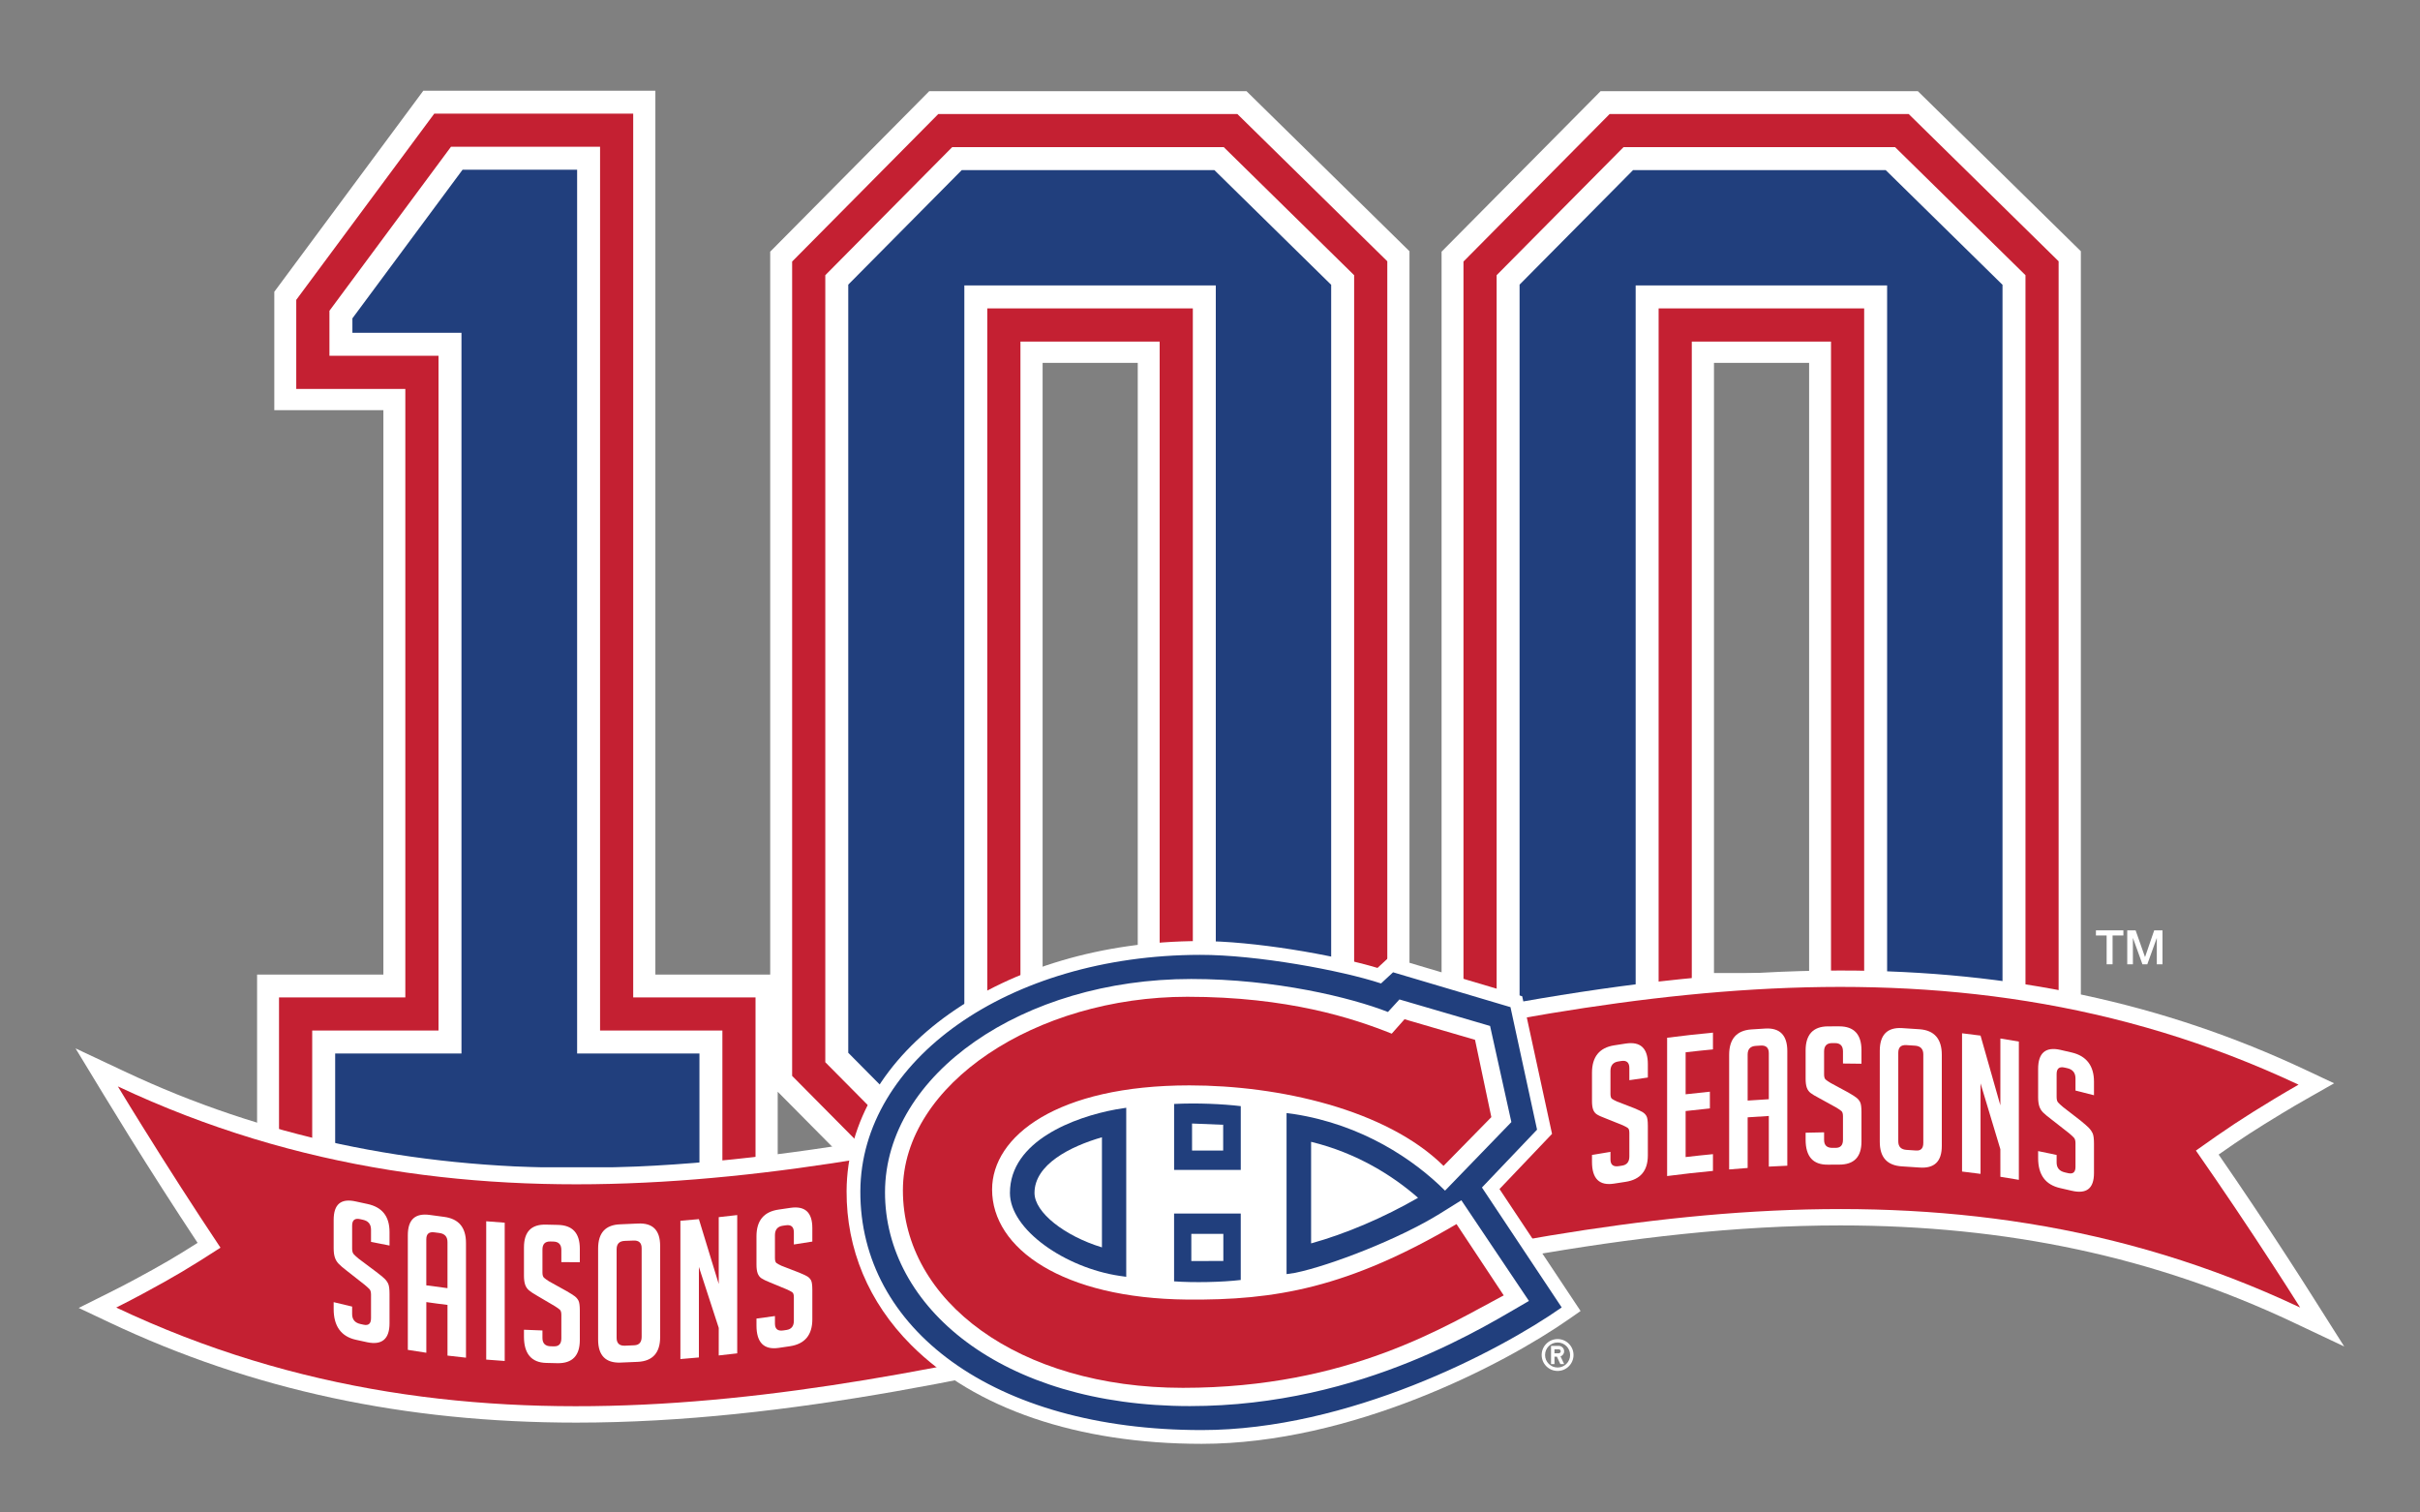
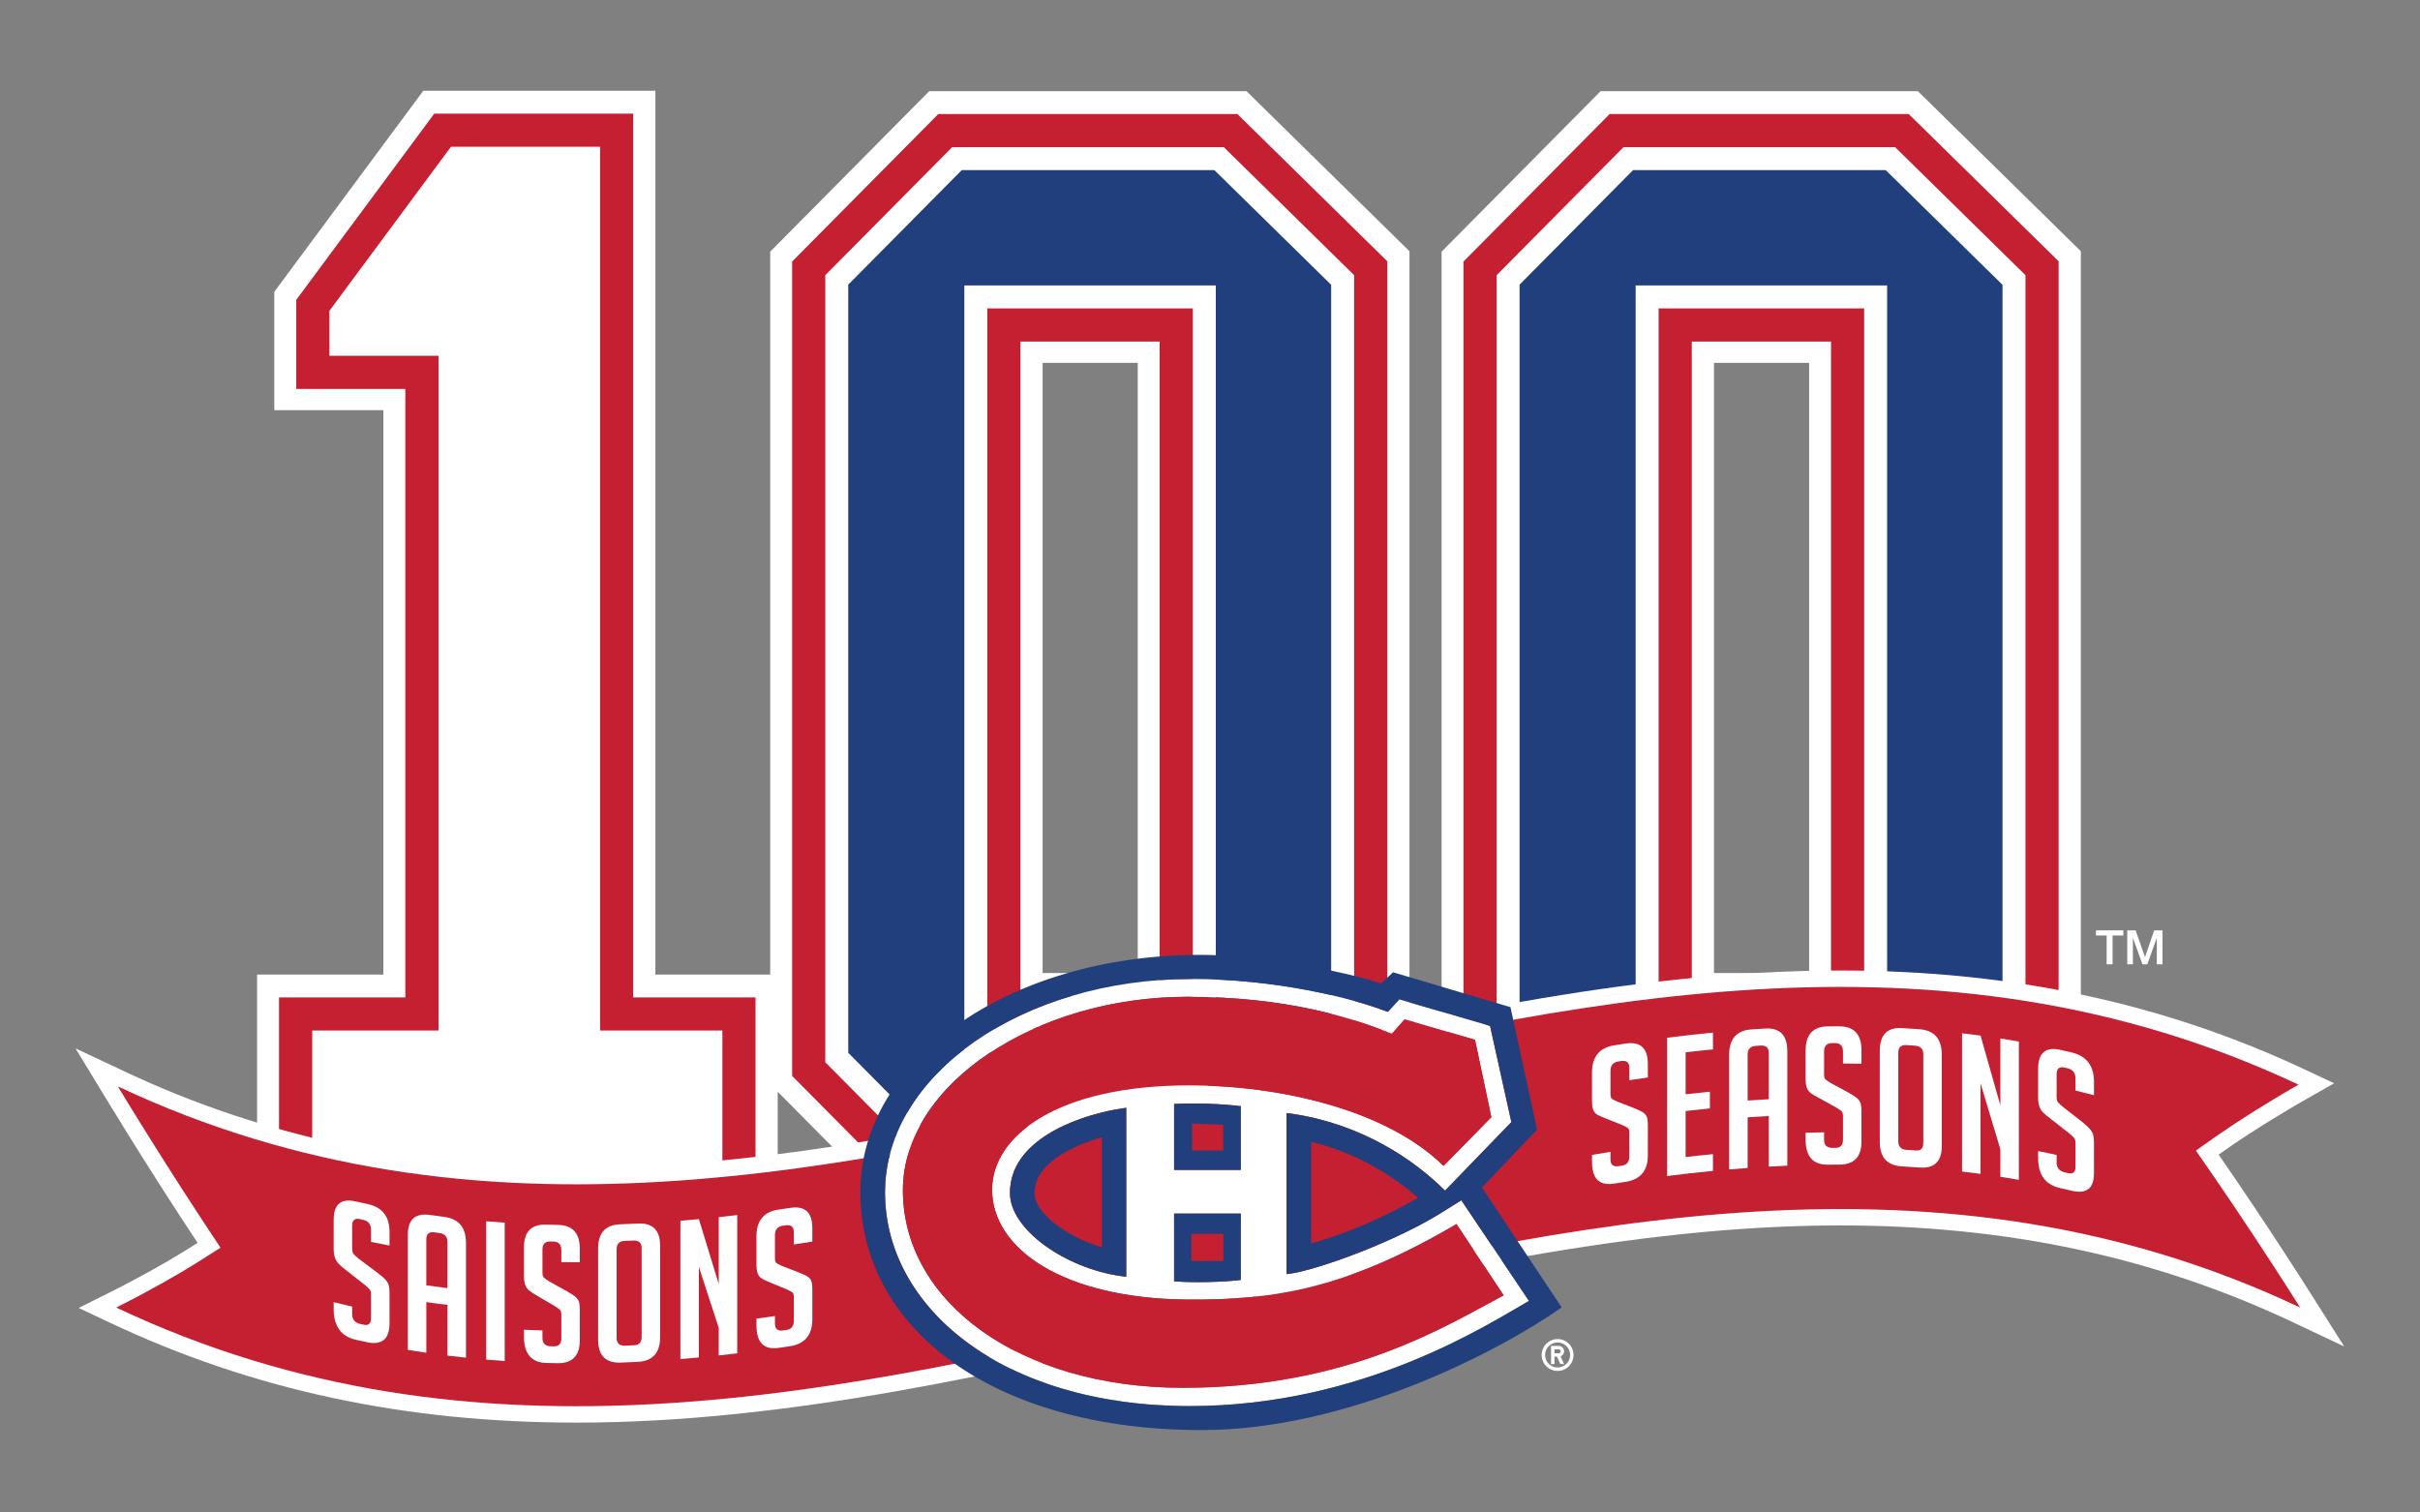
<svg xmlns="http://www.w3.org/2000/svg" xmlns:ns1="http://sodipodi.sourceforge.net/DTD/sodipodi-0.dtd" xmlns:ns2="http://www.inkscape.org/namespaces/inkscape" width="320" height="200" id="svg5446" ns1:version="0.32" ns2:version="0.46" version="1.0" ns1:docname="Logo 100 saisons Canadiens Montréal.svg" ns2:output_extension="org.inkscape.output.svg.inkscape">
  <rect width="100%" height="100%" fill="#808080" stroke="none" />
  <defs id="defs5448">
    <clipPath clipPathUnits="userSpaceOnUse" id="clipPath4648">
      <path d="M 79,706.472 L 172.454,706.472 L 172.454,762.178 L 79,762.178 L 79,706.472 z" id="path4650" />
    </clipPath>
    <ns2:perspective ns1:type="inkscape:persp3d" ns2:vp_x="0 : 526.18109 : 1" ns2:vp_y="0 : 1000 : 0" ns2:vp_z="744.09448 : 526.18109 : 1" ns2:persp3d-origin="372.04724 : 350.78739 : 1" id="perspective5454" />
  </defs>
  <ns1:namedview id="base" pagecolor="#ffffff" bordercolor="#666666" borderopacity="1.0" ns2:pageopacity="0.0" ns2:pageshadow="2" ns2:zoom="1.4" ns2:cx="230.625" ns2:cy="65.728716" ns2:document-units="px" ns2:current-layer="layer1" showgrid="false" ns2:window-width="1280" ns2:window-height="750" ns2:window-x="-8" ns2:window-y="-8" />
  <g ns2:label="Calque 1" ns2:groupmode="layer" id="layer1" transform="translate(-295.877,-136.926)">
    <path d="M 433.743,265.589 L 446.323,265.589 L 446.323,184.905 L 433.743,184.905 L 433.743,265.589 z M 462.092,301.513 L 460.837,301.513 L 419.971,301.513 L 418.755,301.513 L 417.901,300.65 L 398.714,281.289 L 398.714,298.599 L 398.714,301.513 L 395.796,301.513 L 332.787,301.513 L 329.872,301.513 L 329.872,298.599 L 329.872,268.712 L 329.872,265.797 L 332.787,265.797 L 346.572,265.797 L 346.572,191.165 L 335.066,191.165 L 332.148,191.165 L 332.148,188.25 L 332.148,176.472 L 332.148,175.509 L 332.723,174.735 L 350.976,150.107 L 351.849,148.926 L 353.316,148.926 L 379.623,148.926 L 382.538,148.926 L 382.538,151.841 L 382.538,265.797 L 395.796,265.797 L 397.722,265.797 L 397.722,171.406 L 397.722,170.206 L 398.566,169.355 L 417.898,149.844 L 418.752,148.98 L 419.968,148.98 L 459.508,148.98 L 460.702,148.98 L 461.552,149.815 L 481.381,169.291 L 482.255,170.148 L 482.255,171.371 L 482.255,279.033 L 482.255,280.192 L 481.455,281.036 L 462.955,300.602 L 462.092,301.513 z M 522.519,265.589 L 535.1,265.589 L 535.1,184.905 L 522.519,184.905 L 522.519,265.589 z M 550.868,297.748 L 549.61,297.748 L 508.745,297.748 L 507.528,297.748 L 506.674,296.881 L 487.343,281.145 L 486.498,280.291 L 486.498,279.094 L 486.498,171.406 L 486.498,170.206 L 487.343,169.355 L 506.674,149.844 L 507.528,148.98 L 508.745,148.98 L 548.287,148.98 L 549.475,148.98 L 550.329,149.815 L 570.158,169.291 L 571.031,170.148 L 571.031,171.371 L 571.031,279.033 L 571.031,280.192 L 570.232,281.036 L 551.728,296.833 L 550.868,297.748 z" style="fill:#ffffff;fill-opacity:1;fill-rule:nonzero;stroke:none" id="path4642" />
    <g transform="matrix(3.21,0,0,-3.21,52.276,2595.623)" id="g4644">
      <g id="g4646" clip-path="url(#clipPath4648)">
        <g id="g4652" transform="translate(125.742,758.521)">
          <path d="M 0,0 C 0.627,-0.615 3.921,-3.851 4.563,-4.481 L 4.563,-35.786 C 3.979,-36.403 0.981,-39.573 0.354,-40.236 L -10.062,-40.236 C -10.689,-39.603 -13.871,-36.393 -14.491,-35.767 L -14.491,-4.47 C -13.871,-3.844 -10.689,-0.633 -10.062,0 L 0,0 z M -11.201,2.732 L -17.223,-3.346 L -17.223,-36.892 L -11.2,-42.968 L 1.53,-42.968 L 7.294,-36.873 L 7.294,-3.335 L 1.117,2.732 L -11.201,2.732 z" style="fill:#c42032;fill-opacity:1;fill-rule:nonzero;stroke:none" id="path4654" />
        </g>
        <path d="M 123.659,724.928 L 117.924,724.928 L 117.924,751.878 L 123.659,751.878 L 123.659,724.928 z M 115.193,722.197 L 126.391,722.197 L 126.391,754.609 L 115.193,754.609 L 115.193,722.197 z" style="fill:#c42032;fill-opacity:1;fill-rule:nonzero;stroke:none" id="path4656" />
        <g id="g4658" transform="translate(153.396,758.521)">
          <path d="M 0,0 C 0.627,-0.615 3.921,-3.851 4.563,-4.481 L 4.563,-35.786 C 3.98,-36.403 0.981,-39.573 0.354,-40.236 L -10.062,-40.236 C -10.689,-39.603 -13.87,-36.393 -14.491,-35.767 L -14.491,-4.47 C -13.871,-3.844 -10.689,-0.633 -10.061,0 L 0,0 z M -11.2,2.732 L -17.222,-3.346 L -17.222,-36.892 L -11.2,-41.794 L 1.53,-41.794 L 7.294,-36.873 L 7.294,-3.335 L 1.117,2.732 L -11.2,2.732 z" style="fill:#c42032;fill-opacity:1;fill-rule:nonzero;stroke:none" id="path4660" />
        </g>
        <path d="M 151.314,724.928 L 145.579,724.928 L 145.579,751.878 L 151.314,751.878 L 151.314,724.928 z M 142.847,722.197 L 154.045,722.197 L 154.045,754.609 L 142.847,754.609 L 142.847,722.197 z" style="fill:#c42032;fill-opacity:1;fill-rule:nonzero;stroke:none" id="path4662" />
        <g id="g4664" transform="translate(99.241,758.538)">
          <path d="M 0,0 L 0,-36.407 L 5.039,-36.407 L 5.039,-40.253 L -9.127,-40.253 L -9.127,-36.407 L -3.924,-36.407 L -3.924,-5.879 L -8.418,-5.879 L -8.418,-5.842 C -7.978,-5.249 -4.738,-0.877 -4.088,0 L 0,0 z M -5.463,2.731 L -11.149,-4.941 L -11.149,-8.61 L -6.656,-8.61 L -6.656,-33.676 L -11.859,-33.676 L -11.859,-42.985 L 7.77,-42.985 L 7.77,-33.676 L 2.731,-33.676 L 2.731,2.731 L -5.463,2.731 z" style="fill:#c42032;fill-opacity:1;fill-rule:nonzero;stroke:none" id="path4666" />
        </g>
        <path d="M 116.558,723.562 L 125.025,723.562 L 125.025,753.244 L 116.558,753.244 L 116.558,723.562 z M 131.67,722.192 L 126.684,716.919 L 115.111,716.919 L 109.885,722.192 L 109.885,754.613 L 115.111,759.887 L 126.3,759.887 L 131.67,754.613 L 131.67,722.192 z" style="fill:#ffffff;fill-opacity:1;fill-rule:nonzero;stroke:none" id="path4668" />
        <g id="g4670" transform="translate(115.613,754.19)">
          <path d="M 0,0 L 0,-0.946 L 0,-30.628 L 0,-31.573 L 0.946,-31.573 L 9.413,-31.573 L 10.358,-31.573 L 10.358,-30.628 L 10.358,-0.946 L 10.358,0 L 9.413,0 L 0.946,0 L 0,0 z M 10.664,-36.325 L -0.108,-36.325 L -4.782,-31.609 L -4.782,0.034 L -0.108,4.751 L 10.301,4.751 L 15.111,0.027 L 15.111,-31.622 L 10.664,-36.325 z" style="fill:#213f7d;fill-opacity:1;fill-rule:nonzero;stroke:none" id="path4672" />
        </g>
        <path d="M 144.213,723.562 L 152.68,723.562 L 152.68,753.244 L 144.213,753.244 L 144.213,723.562 z M 159.325,722.192 L 154.339,716.919 L 142.766,716.919 L 137.54,722.192 L 137.54,754.613 L 142.766,759.887 L 153.954,759.887 L 159.325,754.613 L 159.325,722.192 z" style="fill:#ffffff;fill-opacity:1;fill-rule:nonzero;stroke:none" id="path4674" />
        <g id="g4676" transform="translate(143.267,754.19)">
          <path d="M 0,0 L 0,-0.946 L 0,-30.628 L 0,-31.573 L 0.946,-31.573 L 9.413,-31.573 L 10.358,-31.573 L 10.358,-30.628 L 10.358,-0.946 L 10.358,0 L 9.413,0 L 0.946,0 L 0,0 z M 10.665,-36.325 L -0.108,-36.325 L -4.782,-31.609 L -4.782,0.034 L -0.108,4.751 L 10.301,4.751 L 15.112,0.027 L 15.112,-31.622 L 10.665,-36.325 z" style="fill:#213f7d;fill-opacity:1;fill-rule:nonzero;stroke:none" id="path4678" />
        </g>
        <g id="g4680" transform="translate(100.607,723.497)">
          <path d="M 0,0 L 0,36.407 L -6.141,36.407 L -11.148,29.65 L -11.148,27.797 L -6.655,27.797 L -6.655,0 L -11.858,0 L -11.858,-6.578 L -6.655,-6.578 L 0,-6.578 L 5.039,-6.578 L 5.039,0 L 0,0 z" style="fill:#ffffff;fill-opacity:1;fill-rule:nonzero;stroke:none" id="path4682" />
        </g>
        <g id="g4684" transform="translate(104.701,717.865)">
-           <path d="M 0,0 L -4.093,0 L -10.749,0 L -15.006,0 L -15.006,4.686 L -10.749,4.686 L -9.803,4.686 L -9.803,5.632 L -9.803,33.429 L -9.803,34.374 L -10.749,34.374 L -14.296,34.374 L -14.296,34.97 L -9.758,41.093 L -5.039,41.093 L -5.039,5.632 L -5.039,4.686 L -4.093,4.686 L 0,4.686 L 0,0 z" style="fill:#213f7d;fill-opacity:1;fill-rule:nonzero;stroke:none" id="path4686" />
-         </g>
+           </g>
        <g id="g4688" transform="translate(99.629,707.346)">
          <path d="M 0,0 C -7.073,0 -13.367,1.351 -19.242,4.13 L -20.499,4.724 L -19.255,5.345 C -18.811,5.567 -18.597,5.678 -18.163,5.911 C -17.121,6.472 -16.52,6.82 -15.601,7.405 C -16.553,8.843 -17.503,10.325 -18.432,11.819 C -18.844,12.483 -19.051,12.819 -19.464,13.498 L -20.629,15.416 L -18.599,14.461 C -12.926,11.79 -6.844,10.492 -0.004,10.493 C 8.576,10.493 17.372,12.55 25.879,14.54 C 34.462,16.548 43.335,18.624 52.071,18.624 C 59.11,18.624 65.378,17.285 71.231,14.532 L 72.41,13.978 L 71.278,13.334 C 70.88,13.108 70.681,12.991 70.265,12.74 C 69.202,12.096 68.594,11.704 67.653,11.042 C 68.623,9.636 69.568,8.226 70.465,6.842 C 70.912,6.155 71.135,5.807 71.581,5.102 L 72.825,3.137 L 70.723,4.13 C 65.034,6.817 58.934,8.123 52.07,8.123 C 43.491,8.123 34.695,6.067 26.188,4.079 C 17.607,2.074 8.734,0 0,0" style="fill:#ffffff;fill-opacity:1;fill-rule:nonzero;stroke:none" id="path4690" />
        </g>
        <g id="g4692" transform="translate(169.528,713.821)">
          <path d="M 0,0 C -1.034,1.595 -2.096,3.171 -3.182,4.731 C -1.902,5.643 -1.263,6.067 0.016,6.842 C 0.428,7.091 0.633,7.212 1.046,7.446 C -28.688,21.43 -59.058,-6.621 -88.785,7.375 C -88.374,6.697 -88.168,6.362 -87.756,5.701 C -86.716,4.028 -85.65,2.37 -84.557,0.731 C -85.831,-0.092 -86.467,-0.472 -87.741,-1.158 C -88.185,-1.397 -88.408,-1.512 -88.852,-1.735 C -59.09,-15.811 -28.656,12.325 1.112,-1.735 C 0.667,-1.031 0.445,-0.685 0,0" style="fill:#c42032;fill-opacity:1;fill-rule:nonzero;stroke:none" id="path4694" />
        </g>
        <g id="g4696" transform="translate(91.172,714.79)">
          <path d="M 0,0 L 0,0.5 C 0,0.728 -0.111,0.864 -0.333,0.912 C -0.381,0.923 -0.405,0.928 -0.452,0.938 C -0.669,0.986 -0.778,0.897 -0.778,0.669 C -0.778,0.291 -0.778,0.103 -0.778,-0.276 C -0.778,-0.381 -0.756,-0.457 -0.714,-0.504 C -0.672,-0.551 -0.603,-0.614 -0.508,-0.693 C -0.219,-0.912 -0.074,-1.02 0.214,-1.234 C 0.373,-1.355 0.485,-1.447 0.551,-1.509 C 0.618,-1.572 0.669,-1.643 0.706,-1.721 C 0.743,-1.8 0.762,-1.94 0.762,-2.141 L 0.762,-3.355 C 0.762,-3.995 0.455,-4.262 -0.158,-4.133 C -0.346,-4.093 -0.44,-4.073 -0.627,-4.031 C -1.235,-3.895 -1.539,-3.465 -1.539,-2.767 L -1.539,-2.482 C -1.235,-2.558 -1.082,-2.594 -0.778,-2.664 C -0.778,-2.787 -0.778,-2.849 -0.778,-2.973 C -0.778,-3.195 -0.664,-3.333 -0.437,-3.382 C -0.383,-3.394 -0.355,-3.401 -0.302,-3.412 C -0.1,-3.455 0,-3.364 0,-3.142 L 0,-2.174 C 0,-2.068 -0.021,-1.993 -0.063,-1.947 C -0.106,-1.901 -0.175,-1.839 -0.27,-1.76 C -0.559,-1.536 -0.703,-1.423 -0.991,-1.194 C -1.15,-1.072 -1.266,-0.973 -1.337,-0.897 C -1.409,-0.822 -1.46,-0.733 -1.492,-0.633 C -1.524,-0.532 -1.539,-0.408 -1.539,-0.26 L -1.539,0.906 C -1.539,1.557 -1.235,1.803 -0.627,1.666 C -0.436,1.624 -0.341,1.603 -0.151,1.563 C 0.457,1.435 0.762,1.057 0.762,0.407 L 0.762,-0.149 C 0.457,-0.092 0.305,-0.063 0,0" style="fill:#ffffff;fill-opacity:1;fill-rule:nonzero;stroke:none" id="path4698" />
        </g>
        <g id="g4700" transform="translate(94.322,712.885)">
          <path d="M 0,0 C 0,0.758 0,1.137 0,1.896 C 0,2.118 -0.111,2.242 -0.333,2.272 C -0.415,2.282 -0.457,2.288 -0.539,2.299 C -0.761,2.329 -0.873,2.236 -0.873,2.013 L -0.873,0.116 C -0.523,0.066 -0.349,0.043 0,0 M -0.872,-2.661 C -1.177,-2.617 -1.33,-2.593 -1.634,-2.542 L -1.634,2.179 C -1.634,2.83 -1.33,3.101 -0.722,3.015 C -0.493,2.983 -0.379,2.967 -0.15,2.938 C 0.458,2.861 0.762,2.508 0.762,1.857 C 0.762,-0.032 0.762,-0.976 0.762,-2.864 C 0.458,-2.833 0.305,-2.815 0,-2.778 C 0,-1.943 0,-1.526 0,-0.69 C -0.349,-0.648 -0.523,-0.624 -0.872,-0.574 L -0.872,-2.661 z" style="fill:#ffffff;fill-opacity:1;fill-rule:nonzero;stroke:none" id="path4702" />
        </g>
        <g id="g4704" transform="translate(95.917,709.942)">
          <path d="M 0,0 L 0,5.698 C 0.305,5.672 0.457,5.66 0.762,5.64 C 0.762,3.741 0.762,1.842 0.762,-0.057 C 0.457,-0.037 0.305,-0.026 0,0" style="fill:#ffffff;fill-opacity:1;fill-rule:nonzero;stroke:none" id="path4706" />
        </g>
        <g id="g4708" transform="translate(99.012,713.958)">
          <path d="M 0,0 L 0,0.499 C 0,0.727 -0.111,0.842 -0.333,0.847 C -0.381,0.848 -0.405,0.848 -0.453,0.849 C -0.67,0.854 -0.778,0.745 -0.778,0.517 C -0.778,0.139 -0.778,-0.05 -0.778,-0.427 C -0.778,-0.533 -0.757,-0.605 -0.714,-0.643 C -0.672,-0.681 -0.603,-0.732 -0.508,-0.792 C -0.219,-0.955 -0.075,-1.035 0.214,-1.193 C 0.373,-1.285 0.485,-1.355 0.552,-1.406 C 0.618,-1.456 0.669,-1.517 0.706,-1.588 C 0.743,-1.66 0.761,-1.796 0.761,-1.997 L 0.761,-3.211 C 0.761,-3.851 0.455,-4.174 -0.159,-4.164 C -0.346,-4.16 -0.44,-4.159 -0.627,-4.153 C -1.235,-4.137 -1.54,-3.769 -1.54,-3.071 L -1.54,-2.786 C -1.235,-2.801 -1.083,-2.806 -0.778,-2.816 L -0.778,-3.125 C -0.778,-3.348 -0.664,-3.463 -0.436,-3.468 C -0.382,-3.469 -0.356,-3.469 -0.302,-3.47 C -0.101,-3.475 0,-3.365 0,-3.143 L 0,-2.175 C 0,-2.07 -0.021,-1.997 -0.063,-1.96 C -0.105,-1.921 -0.175,-1.873 -0.27,-1.813 C -0.559,-1.646 -0.703,-1.56 -0.992,-1.388 C -1.151,-1.298 -1.266,-1.221 -1.337,-1.16 C -1.408,-1.099 -1.46,-1.021 -1.492,-0.927 C -1.523,-0.834 -1.54,-0.712 -1.54,-0.564 L -1.54,0.603 C -1.54,1.253 -1.235,1.561 -0.627,1.544 C -0.436,1.539 -0.342,1.537 -0.151,1.533 C 0.457,1.523 0.761,1.201 0.761,0.55 L 0.761,-0.005 C 0.456,-0.005 0.305,-0.005 0,0" style="fill:#ffffff;fill-opacity:1;fill-rule:nonzero;stroke:none" id="path4710" />
        </g>
        <g id="g4712" transform="translate(101.63,710.515)">
          <path d="M 0,0 C 0.156,0.006 0.233,0.01 0.389,0.017 C 0.59,0.027 0.69,0.143 0.69,0.365 L 0.69,4.015 C 0.69,4.237 0.576,4.342 0.349,4.331 C 0.206,4.325 0.135,4.323 -0.008,4.317 C -0.23,4.308 -0.341,4.194 -0.341,3.972 L -0.341,0.322 C -0.341,0.099 -0.227,-0.008 0,0 M -0.182,-0.696 C -0.796,-0.719 -1.103,-0.398 -1.103,0.247 L -1.103,4 C -1.103,4.651 -0.799,4.979 -0.19,5 C 0.102,5.01 0.247,5.017 0.54,5.032 C 1.148,5.061 1.452,4.759 1.452,4.108 L 1.452,0.354 C 1.452,-0.291 1.145,-0.636 0.532,-0.666 C 0.246,-0.68 0.103,-0.687 -0.182,-0.696" style="fill:#ffffff;fill-opacity:1;fill-rule:nonzero;stroke:none" id="path4714" />
        </g>
        <g id="g4716" transform="translate(105.495,713.057)">
          <path d="M 0,0 L 0,2.753 C 0.305,2.786 0.457,2.803 0.762,2.839 C 0.761,0.94 0.762,-0.959 0.762,-2.858 C 0.457,-2.894 0.305,-2.911 0,-2.944 C 0,-2.49 0.001,-2.263 0.001,-1.81 C -0.326,-0.807 -0.491,-0.305 -0.817,0.703 L -0.817,-3.027 C -1.122,-3.056 -1.275,-3.068 -1.579,-3.093 L -1.579,2.604 C -1.275,2.629 -1.122,2.642 -0.817,2.671 C -0.491,1.6 -0.327,1.066 0,0" style="fill:#ffffff;fill-opacity:1;fill-rule:nonzero;stroke:none" id="path4718" />
        </g>
        <g id="g4720" transform="translate(108.59,714.684)">
          <path d="M 0,0 L 0,0.499 C 0,0.727 -0.112,0.824 -0.334,0.79 C -0.382,0.784 -0.406,0.781 -0.453,0.773 C -0.67,0.742 -0.779,0.612 -0.779,0.385 L -0.779,-0.56 C -0.779,-0.666 -0.757,-0.734 -0.715,-0.765 C -0.673,-0.796 -0.603,-0.833 -0.508,-0.878 C -0.219,-0.991 -0.075,-1.047 0.214,-1.157 C 0.372,-1.222 0.486,-1.275 0.552,-1.314 C 0.618,-1.354 0.668,-1.406 0.705,-1.472 C 0.742,-1.537 0.761,-1.67 0.761,-1.871 L 0.761,-3.085 C 0.761,-3.725 0.454,-4.098 -0.159,-4.191 C -0.347,-4.219 -0.44,-4.233 -0.627,-4.26 C -1.236,-4.348 -1.54,-4.036 -1.54,-3.338 C -1.54,-3.224 -1.54,-3.167 -1.54,-3.052 C -1.235,-3.013 -1.083,-2.991 -0.779,-2.948 L -0.779,-3.258 C -0.779,-3.481 -0.664,-3.575 -0.437,-3.541 C -0.383,-3.533 -0.356,-3.53 -0.302,-3.521 C -0.101,-3.491 0,-3.365 0,-3.142 L 0,-2.174 C 0,-2.068 -0.021,-2.001 -0.064,-1.97 C -0.106,-1.94 -0.175,-1.902 -0.271,-1.858 C -0.559,-1.74 -0.704,-1.679 -0.993,-1.559 C -1.151,-1.496 -1.266,-1.44 -1.338,-1.391 C -1.409,-1.342 -1.46,-1.274 -1.492,-1.186 C -1.524,-1.098 -1.54,-0.978 -1.54,-0.83 C -1.54,-0.364 -1.54,-0.131 -1.54,0.336 C -1.54,0.986 -1.236,1.35 -0.627,1.438 C -0.437,1.465 -0.342,1.479 -0.151,1.508 C 0.457,1.6 0.761,1.327 0.761,0.676 L 0.761,0.12 C 0.456,0.07 0.304,0.047 0,0" style="fill:#ffffff;fill-opacity:1;fill-rule:nonzero;stroke:none" id="path4722" />
        </g>
        <g id="g4724" transform="translate(143.007,721.452)">
          <path d="M 0,0 L 0,0.5 C 0,0.728 -0.111,0.825 -0.333,0.791 C -0.381,0.783 -0.405,0.78 -0.452,0.772 C -0.669,0.739 -0.778,0.607 -0.778,0.38 L -0.778,-0.565 C -0.778,-0.671 -0.757,-0.739 -0.714,-0.769 C -0.672,-0.799 -0.603,-0.836 -0.508,-0.879 C -0.219,-0.989 -0.074,-1.045 0.214,-1.158 C 0.373,-1.225 0.485,-1.279 0.552,-1.32 C 0.618,-1.361 0.669,-1.414 0.706,-1.48 C 0.743,-1.546 0.762,-1.679 0.762,-1.881 L 0.762,-3.095 C 0.762,-3.734 0.455,-4.094 -0.158,-4.188 C -0.346,-4.216 -0.44,-4.231 -0.627,-4.26 C -1.235,-4.357 -1.539,-4.061 -1.539,-3.363 L -1.539,-3.078 C -1.235,-3.026 -1.082,-3.001 -0.778,-2.952 L -0.778,-3.262 C -0.778,-3.484 -0.664,-3.576 -0.437,-3.541 C -0.383,-3.532 -0.356,-3.528 -0.301,-3.52 C -0.1,-3.489 0,-3.363 0,-3.141 L 0,-2.173 C 0,-2.067 -0.021,-1.999 -0.063,-1.969 C -0.105,-1.938 -0.175,-1.901 -0.27,-1.857 C -0.559,-1.74 -0.703,-1.681 -0.992,-1.567 C -1.15,-1.508 -1.266,-1.456 -1.337,-1.409 C -1.409,-1.363 -1.461,-1.297 -1.492,-1.21 C -1.524,-1.123 -1.539,-1.005 -1.539,-0.857 L -1.539,0.309 C -1.539,0.959 -1.235,1.339 -0.627,1.435 C -0.436,1.466 -0.341,1.48 -0.15,1.509 C 0.458,1.602 0.762,1.316 0.762,0.665 L 0.762,0.11 C 0.457,0.068 0.305,0.046 0,0" style="fill:#ffffff;fill-opacity:1;fill-rule:nonzero;stroke:none" id="path4726" />
        </g>
        <g id="g4728" transform="translate(144.563,717.503)">
          <path d="M 0,0 L 0,5.697 C 0.755,5.792 1.133,5.835 1.888,5.908 L 1.888,5.217 C 1.438,5.174 1.213,5.15 0.762,5.098 L 0.762,3.368 C 1.161,3.414 1.361,3.435 1.761,3.475 C 1.761,3.199 1.762,3.061 1.762,2.786 C 1.362,2.745 1.161,2.724 0.762,2.678 L 0.762,0.782 C 1.212,0.834 1.438,0.859 1.888,0.902 L 1.888,0.212 C 1.133,0.139 0.755,0.096 0,0" style="fill:#ffffff;fill-opacity:1;fill-rule:nonzero;stroke:none" id="path4730" />
        </g>
        <g id="g4732" transform="translate(148.752,720.668)">
          <path d="M 0,0 L 0,1.896 C 0,2.119 -0.11,2.224 -0.333,2.21 C -0.416,2.205 -0.457,2.203 -0.54,2.197 C -0.761,2.183 -0.872,2.062 -0.872,1.841 L -0.872,-0.056 C -0.523,-0.031 -0.35,-0.019 0,0 M -0.872,-2.832 C -1.177,-2.854 -1.33,-2.866 -1.634,-2.893 C -1.635,-1.004 -1.634,-0.06 -1.634,1.828 C -1.634,2.478 -1.33,2.832 -0.722,2.875 C -0.493,2.89 -0.379,2.898 -0.15,2.911 C 0.458,2.948 0.762,2.632 0.762,1.982 C 0.761,0.093 0.762,-0.851 0.762,-2.739 C 0.458,-2.752 0.305,-2.759 0,-2.776 C 0,-1.941 0,-1.524 0,-0.69 C -0.35,-0.709 -0.523,-0.721 -0.872,-0.746 L -0.872,-2.832 z" style="fill:#ffffff;fill-opacity:1;fill-rule:nonzero;stroke:none" id="path4734" />
        </g>
        <g id="g4736" transform="translate(151.807,722.139)">
          <path d="M 0,0 L 0,0.499 C 0,0.727 -0.111,0.842 -0.333,0.841 C -0.38,0.841 -0.405,0.841 -0.452,0.841 C -0.669,0.84 -0.778,0.723 -0.778,0.496 L -0.778,-0.449 C -0.778,-0.554 -0.756,-0.626 -0.714,-0.661 C -0.671,-0.698 -0.603,-0.745 -0.508,-0.802 C -0.219,-0.956 -0.075,-1.034 0.214,-1.192 C 0.373,-1.283 0.486,-1.355 0.552,-1.406 C 0.618,-1.458 0.67,-1.519 0.706,-1.591 C 0.743,-1.663 0.762,-1.799 0.762,-2 L 0.762,-3.214 C 0.762,-3.853 0.455,-4.165 -0.158,-4.165 C -0.345,-4.165 -0.439,-4.165 -0.627,-4.167 C -1.235,-4.172 -1.539,-3.834 -1.539,-3.135 L -1.539,-2.851 C -1.235,-2.842 -1.082,-2.839 -0.778,-2.835 L -0.778,-3.145 C -0.778,-3.367 -0.664,-3.476 -0.436,-3.475 C -0.383,-3.475 -0.356,-3.475 -0.301,-3.475 C -0.1,-3.474 0,-3.364 0,-3.141 C 0,-2.754 0,-2.561 0,-2.174 C 0,-2.068 -0.021,-1.997 -0.063,-1.96 C -0.106,-1.923 -0.175,-1.875 -0.27,-1.817 C -0.559,-1.656 -0.702,-1.576 -0.991,-1.42 C -1.15,-1.337 -1.265,-1.268 -1.337,-1.212 C -1.408,-1.155 -1.46,-1.082 -1.492,-0.989 C -1.523,-0.898 -1.539,-0.778 -1.539,-0.63 L -1.539,0.537 C -1.539,1.187 -1.235,1.524 -0.627,1.53 C -0.436,1.531 -0.341,1.531 -0.151,1.531 C 0.458,1.531 0.762,1.197 0.762,0.546 L 0.762,-0.009 C 0.457,-0.003 0.305,-0.001 0,0" style="fill:#ffffff;fill-opacity:1;fill-rule:nonzero;stroke:none" id="path4738" />
        </g>
        <g id="g4740" transform="translate(154.426,718.581)">
          <path d="M 0,0 C 0.155,-0.01 0.233,-0.015 0.389,-0.026 C 0.59,-0.041 0.69,0.063 0.69,0.285 L 0.69,3.934 C 0.69,4.156 0.576,4.277 0.349,4.293 C 0.206,4.303 0.135,4.307 -0.008,4.316 C -0.23,4.329 -0.341,4.224 -0.341,4.002 L -0.341,0.353 C -0.341,0.131 -0.227,0.014 0,0 M -0.182,-0.68 C -0.796,-0.645 -1.103,-0.313 -1.103,0.332 L -1.103,4.083 C -1.103,4.734 -0.799,5.052 -0.19,5.017 C 0.102,5 0.248,4.99 0.54,4.969 C 1.148,4.924 1.452,4.567 1.452,3.916 L 1.452,0.164 C 1.452,-0.481 1.145,-0.772 0.532,-0.727 C 0.246,-0.705 0.103,-0.696 -0.182,-0.68" style="fill:#ffffff;fill-opacity:1;fill-rule:nonzero;stroke:none" id="path4742" />
        </g>
        <g id="g4744" transform="translate(158.29,720.416)">
          <path d="M 0,0 C 0,1.102 0.001,1.652 0.001,2.754 C 0.305,2.706 0.458,2.68 0.762,2.627 L 0.762,-3.069 C 0.458,-3.016 0.305,-2.99 0.001,-2.943 C 0.001,-2.488 0,-2.261 0,-1.807 C -0.327,-0.72 -0.49,-0.177 -0.816,0.905 L -0.816,-2.823 C -1.121,-2.782 -1.274,-2.763 -1.578,-2.727 L -1.578,2.968 C -1.274,2.933 -1.121,2.914 -0.816,2.873 C -0.49,1.727 -0.327,1.153 0,0" style="fill:#ffffff;fill-opacity:1;fill-rule:nonzero;stroke:none" id="path4746" />
        </g>
        <g id="g4748" transform="translate(161.385,721.025)">
          <path d="M 0,0 L 0,0.499 C 0,0.727 -0.112,0.869 -0.333,0.92 C -0.381,0.931 -0.404,0.936 -0.452,0.947 C -0.669,0.997 -0.777,0.906 -0.777,0.678 L -0.777,-0.266 C -0.777,-0.372 -0.757,-0.448 -0.714,-0.494 C -0.672,-0.54 -0.603,-0.603 -0.508,-0.683 C -0.219,-0.904 -0.075,-1.016 0.214,-1.242 C 0.373,-1.372 0.485,-1.47 0.552,-1.538 C 0.618,-1.605 0.669,-1.679 0.706,-1.759 C 0.743,-1.841 0.762,-1.982 0.762,-2.182 C 0.762,-2.668 0.762,-2.911 0.762,-3.397 C 0.762,-4.037 0.455,-4.271 -0.158,-4.127 C -0.346,-4.082 -0.439,-4.061 -0.627,-4.019 C -1.235,-3.883 -1.539,-3.477 -1.539,-2.779 L -1.539,-2.494 C -1.235,-2.554 -1.082,-2.586 -0.777,-2.653 L -0.777,-2.962 C -0.777,-3.184 -0.664,-3.32 -0.436,-3.372 C -0.383,-3.384 -0.356,-3.39 -0.302,-3.403 C -0.1,-3.449 0,-3.363 0,-3.142 L 0,-2.173 C 0,-2.067 -0.02,-1.991 -0.063,-1.944 C -0.105,-1.897 -0.174,-1.833 -0.27,-1.753 C -0.559,-1.523 -0.703,-1.411 -0.992,-1.188 C -1.15,-1.069 -1.266,-0.973 -1.337,-0.901 C -1.409,-0.828 -1.46,-0.743 -1.492,-0.644 C -1.524,-0.545 -1.539,-0.422 -1.539,-0.274 L -1.539,0.893 C -1.539,1.544 -1.236,1.813 -0.627,1.677 C -0.436,1.635 -0.341,1.612 -0.151,1.567 C 0.458,1.423 0.762,1.014 0.762,0.363 L 0.762,-0.193 C 0.457,-0.112 0.304,-0.074 0,0" style="fill:#ffffff;fill-opacity:1;fill-rule:nonzero;stroke:none" id="path4750" />
        </g>
        <g id="g4752" transform="translate(137.658,716.968)">
-           <path d="M 0,0 L 2.164,2.273 L 0.935,7.941 L -4.533,9.565 L -5.025,9.109 C -6.853,9.654 -10.142,10.219 -12.339,10.215 C -20.477,10.201 -26.871,5.675 -26.896,-0.087 C -26.906,-2.476 -25.989,-4.665 -24.244,-6.417 C -21.625,-9.047 -17.373,-10.496 -12.269,-10.496 C -6.112,-10.496 0.154,-7.255 2.887,-5.341 L 3.34,-5.024 L 0,0 z" style="fill:#ffffff;fill-opacity:1;fill-rule:nonzero;stroke:none" id="path4754" />
-         </g>
+           </g>
        <g id="g4756" transform="translate(122.282,720.315)">
          <path d="M 0,0 L 0,-6.963 L -0.267,-6.926 C -2.514,-6.592 -4.791,-5.021 -4.791,-3.509 C -4.791,-1.364 -2.13,-0.38 -0.427,-0.068 L 0,0 z M 4.717,-4.358 L 4.717,-7.094 C 3.945,-7.186 2.767,-7.209 1.971,-7.15 L 1.971,-4.358 L 4.717,-4.358 z M 1.971,-2.56 L 1.971,0.158 C 2.919,0.206 3.972,0.157 4.717,0.068 L 4.717,-2.56 L 1.971,-2.56 z M 2.332,-11.536 C -4.434,-11.536 -9.201,-7.96 -9.201,-3.399 C -9.201,0.966 -3.726,4.573 2.517,4.573 C 6.655,4.573 9.345,3.69 10.937,3.053 L 11.463,3.648 L 14.367,2.799 L 15.04,-0.386 L 13.07,-2.393 C 10.706,-0.061 6.277,0.923 2.604,0.923 C -2.854,0.923 -5.526,-1.171 -5.526,-3.369 C -5.526,-5.806 -2.614,-7.851 2.501,-7.9 C 6.14,-7.934 9.122,-7.423 13.604,-4.791 L 15.549,-7.728 C 13.223,-8.949 9.195,-11.536 2.332,-11.536 M 12.937,-4.35 C 11.259,-5.397 8.418,-6.499 6.958,-6.799 L 6.603,-6.852 L 6.603,-0.217 L 6.895,-0.256 C 9.723,-0.691 11.854,-2.136 13.132,-3.413 L 15.865,-0.589 L 14.987,3.371 L 11.254,4.463 L 10.78,3.947 C 9.265,4.539 6.14,5.306 2.675,5.306 C -4.262,5.306 -9.927,1.375 -9.937,-3.475 C -9.947,-8.199 -5.139,-12.288 2.623,-12.288 C 9.792,-12.288 14.968,-8.872 16.589,-7.957 L 13.804,-3.81 C 13.698,-3.88 13.41,-4.055 12.937,-4.35" style="fill:#ffffff;fill-opacity:1;fill-rule:nonzero;stroke:none" id="path4758" />
        </g>
        <g id="g4760" transform="translate(135.887,715.524)">
          <path d="M 0,0 C -4.482,-2.632 -7.465,-3.143 -11.103,-3.109 C -16.219,-3.06 -19.131,-1.015 -19.131,1.423 C -19.131,3.62 -16.458,5.714 -11,5.714 C -7.327,5.714 -2.899,4.73 -0.534,2.398 L 1.435,4.406 L 0.763,7.591 L -2.141,8.439 L -2.668,7.844 C -4.259,8.482 -6.949,9.364 -11.087,9.364 C -17.33,9.364 -22.805,5.757 -22.805,1.392 C -22.805,-3.169 -18.038,-6.745 -11.272,-6.745 C -4.409,-6.745 -0.381,-4.158 1.945,-2.937 L 0,0 z" style="fill:#c42032;fill-opacity:1;fill-rule:nonzero;stroke:none" id="path4762" />
        </g>
        <g id="g4764" transform="translate(134.303,716.607)">
          <path d="M 0,0 C -1.416,-0.815 -2.98,-1.484 -4.406,-1.878 L -4.406,2.306 C -2.517,1.847 -1.025,0.901 0,0 M -9.398,-8.58 C -17.16,-8.58 -21.967,-4.491 -21.958,0.233 C -21.947,5.083 -16.282,9.014 -9.345,9.014 C -5.881,9.014 -2.755,8.247 -1.24,7.655 L -0.767,8.171 L 2.967,7.079 L 3.844,3.119 L 1.112,0.295 C -0.166,1.572 -2.298,3.017 -5.125,3.452 L -5.417,3.491 L -5.417,-3.144 L -5.062,-3.091 C -3.603,-2.79 -0.762,-1.689 0.917,-0.642 C 1.389,-0.347 1.678,-0.172 1.784,-0.102 L 4.568,-4.249 C 2.948,-5.164 -2.228,-8.58 -9.398,-8.58 M 2.632,0.424 L 4.902,2.807 L 3.807,7.854 L -1.029,9.29 L -1.525,8.83 C -3.157,9.369 -6.647,10.013 -8.982,10.008 C -16.92,9.995 -22.95,5.641 -22.974,0.271 C -22.998,-5.359 -17.537,-9.568 -8.914,-9.568 C -2.879,-9.568 3.304,-6.346 5.917,-4.516 L 2.632,0.424 z" style="fill:#213f7d;fill-opacity:1;fill-rule:nonzero;stroke:none" id="path4766" />
        </g>
        <g id="g4768" transform="translate(121.281,714.565)">
          <path d="M 0,0 C -1.537,0.468 -2.778,1.438 -2.778,2.242 C -2.778,3.415 -1.309,4.157 0,4.536 L 0,0 z M -3.79,2.242 C -3.79,0.729 -1.513,-0.842 0.734,-1.175 L 1.001,-1.212 L 1.001,5.751 L 0.574,5.683 C -1.129,5.371 -3.79,4.387 -3.79,2.242" style="fill:#213f7d;fill-opacity:1;fill-rule:nonzero;stroke:none" id="path4770" />
        </g>
        <g id="g4772" transform="translate(124.993,719.667)">
          <path d="M 0,0 L 1.282,-0.052 L 1.282,-1.114 L 0,-1.114 L 0,0 z M -0.739,0.806 L -0.739,-1.912 L 2.007,-1.912 L 2.007,0.716 C 1.262,0.805 0.209,0.854 -0.739,0.806" style="fill:#213f7d;fill-opacity:1;fill-rule:nonzero;stroke:none" id="path4774" />
        </g>
        <g id="g4776" transform="translate(124.963,715.121)">
          <path d="M 0,0 L 1.319,0 L 1.319,-1.117 L 0,-1.118 L 0,0 z M -0.71,-1.956 C 0.086,-2.014 1.264,-1.992 2.036,-1.899 L 2.036,0.837 L -0.71,0.837 L -0.71,-1.956 z" style="fill:#213f7d;fill-opacity:1;fill-rule:nonzero;stroke:none" id="path4778" />
        </g>
        <g id="g4780" transform="translate(140.051,709.616)">
          <path d="M 0,0 C -0.285,0 -0.516,0.231 -0.516,0.516 C -0.516,0.8 -0.285,1.031 0,1.031 C 0.285,1.031 0.516,0.8 0.516,0.516 C 0.516,0.231 0.285,0 0,0 M 0,1.172 C -0.362,1.172 -0.656,0.878 -0.656,0.516 C -0.656,0.153 -0.362,-0.141 0,-0.141 C 0.362,-0.141 0.656,0.153 0.656,0.516 C 0.656,0.878 0.362,1.172 0,1.172" style="fill:#ffffff;fill-opacity:1;fill-rule:nonzero;stroke:none" id="path4782" />
        </g>
        <g id="g4784" transform="translate(140.098,710.202)">
          <path d="M 0,0 L -0.176,0 L -0.176,0.164 L 0,0.164 C 0.045,0.164 0.082,0.127 0.082,0.082 C 0.082,0.037 0.045,0 0,0 M 0.223,0.082 C 0.223,0.205 0.122,0.305 0,0.305 L -0.317,0.305 L -0.317,-0.445 L -0.176,-0.445 L -0.176,-0.14 L -0.075,-0.14 L 0.067,-0.445 L 0.223,-0.445 L 0.074,-0.128 C 0.161,-0.097 0.223,-0.015 0.223,0.082" style="fill:#ffffff;fill-opacity:1;fill-rule:nonzero;stroke:none" id="path4786" />
        </g>
        <g id="g4788" transform="translate(162.227,727.624)">
          <path d="M 0,0 L 1.131,0 L 1.131,-0.211 L 0.686,-0.211 L 0.686,-1.398 L 0.441,-1.398 L 0.441,-0.211 L 0,-0.211 L 0,0 z" style="fill:#ffffff;fill-opacity:1;fill-rule:nonzero;stroke:none" id="path4790" />
        </g>
        <g id="g4792" transform="translate(163.517,727.624)">
          <path d="M 0,0 L 0.345,0 L 0.73,-1.095 L 0.735,-1.095 L 1.11,0 L 1.452,0 L 1.452,-1.398 L 1.218,-1.398 L 1.218,-0.319 L 1.215,-0.319 L 0.826,-1.398 L 0.626,-1.398 L 0.237,-0.319 L 0.233,-0.319 L 0.233,-1.398 L 0,-1.398 L 0,0 z" style="fill:#ffffff;fill-opacity:1;fill-rule:nonzero;stroke:none" id="path4794" />
        </g>
        <g id="g4796" transform="translate(94.859,703.448)">
          <path d="M 0,0 L 2.056,0 C 2.738,0 2.971,-0.148 2.971,-0.784 L 2.971,-1.04 C 2.971,-1.505 2.831,-1.621 2.451,-1.854 L 0.101,-3.281 L 2.428,-3.281 L 2.428,-2.692 L 3.165,-2.901 L 3.165,-3.219 C 3.165,-3.856 2.932,-4.003 2.249,-4.003 L -1.117,-4.003 L -1.117,-3.638 C -1.117,-3.367 -1.086,-3.204 -0.613,-2.909 L 2.156,-1.203 L 2.156,-0.683 L -0.124,-0.683 L -0.124,-1.505 L -0.915,-1.304 L -0.915,-0.784 C -0.915,-0.148 -0.683,0 0,0" style="fill:#ffffff;fill-opacity:1;fill-rule:nonzero;stroke:none" id="path4798" />
        </g>
        <path d="M 104.717,702.765 L 101.855,702.765 L 101.855,700.166 L 104.717,700.166 L 104.717,702.765 z M 101.932,703.448 L 104.64,703.448 C 105.346,703.448 105.555,703.238 105.555,702.502 L 105.555,700.391 C 105.555,699.655 105.346,699.445 104.64,699.445 L 101.932,699.445 C 101.227,699.445 101.017,699.655 101.017,700.391 L 101.017,702.502 C 101.017,703.238 101.227,703.448 101.932,703.448" style="fill:#ffffff;fill-opacity:1;fill-rule:nonzero;stroke:none" id="path4800" />
        <path d="M 112.148,702.765 L 109.286,702.765 L 109.286,700.166 L 112.148,700.166 L 112.148,702.765 z M 109.363,703.448 L 112.07,703.448 C 112.776,703.448 112.986,703.238 112.986,702.502 L 112.986,700.391 C 112.986,699.655 112.776,699.445 112.07,699.445 L 109.363,699.445 C 108.657,699.445 108.448,699.655 108.448,700.391 L 108.448,702.502 C 108.448,703.238 108.657,703.448 109.363,703.448" style="fill:#ffffff;fill-opacity:1;fill-rule:nonzero;stroke:none" id="path4802" />
        <g id="g4804" transform="translate(117.213,702.765)">
          <path d="M 0,0 C -0.31,0 -0.388,-0.078 -0.388,-0.365 L -0.388,-0.567 C -0.388,-0.853 -0.31,-0.931 0,-0.931 L 1.869,-0.931 C 2.18,-0.931 2.25,-0.853 2.25,-0.567 L 2.25,-0.365 C 2.25,-0.078 2.18,0 1.869,0 L 0,0 z M -0.093,-1.583 C -0.403,-1.583 -0.473,-1.66 -0.473,-1.947 L -0.473,-2.242 C -0.473,-2.537 -0.403,-2.599 -0.093,-2.599 L 1.955,-2.599 C 2.265,-2.599 2.335,-2.529 2.335,-2.242 L 2.335,-1.947 C 2.335,-1.66 2.265,-1.583 1.955,-1.583 L -0.093,-1.583 z M 3.095,-0.101 L 3.095,-0.466 C 3.095,-0.931 2.893,-1.133 2.335,-1.241 C 2.909,-1.303 3.188,-1.551 3.188,-2.04 L 3.188,-2.459 C 3.188,-3.08 2.979,-3.32 2.211,-3.32 L -0.349,-3.32 C -1.117,-3.32 -1.319,-3.08 -1.319,-2.459 L -1.319,-2.04 C -1.319,-1.551 -1.04,-1.303 -0.466,-1.241 C -1.024,-1.133 -1.233,-0.931 -1.233,-0.466 L -1.233,-0.101 C -1.233,0.535 -1.001,0.683 -0.318,0.683 L 2.18,0.683 C 2.862,0.683 3.095,0.535 3.095,-0.101" style="fill:#ffffff;fill-opacity:1;fill-rule:nonzero;stroke:none" id="path4806" />
        </g>
        <path d="M 124.713,701.912 L 126.52,701.912 L 126.52,701.113 L 124.713,701.113 L 124.713,701.912 z" style="fill:#ffffff;fill-opacity:1;fill-rule:nonzero;stroke:none" id="path4808" />
        <g id="g4810" transform="translate(132.213,703.448)">
-           <path d="M 0,0 L 2.056,0 C 2.738,0 2.971,-0.148 2.971,-0.784 L 2.971,-1.04 C 2.971,-1.505 2.831,-1.621 2.451,-1.854 L 0.101,-3.281 L 2.428,-3.281 L 2.428,-2.692 L 3.165,-2.901 L 3.165,-3.219 C 3.165,-3.856 2.932,-4.003 2.25,-4.003 L -1.117,-4.003 L -1.117,-3.638 C -1.117,-3.367 -1.086,-3.204 -0.613,-2.909 L 2.157,-1.203 L 2.157,-0.683 L -0.124,-0.683 L -0.124,-1.505 L -0.915,-1.304 L -0.915,-0.784 C -0.915,-0.148 -0.682,0 0,0" style="fill:#ffffff;fill-opacity:1;fill-rule:nonzero;stroke:none" id="path4812" />
+           <path d="M 0,0 L 2.056,0 C 2.738,0 2.971,-0.148 2.971,-0.784 L 2.971,-1.04 C 2.971,-1.505 2.831,-1.621 2.451,-1.854 L 0.101,-3.281 L 2.428,-3.281 L 2.428,-2.692 L 3.165,-2.901 L 3.165,-3.219 C 3.165,-3.856 2.932,-4.003 2.25,-4.003 L -1.117,-4.003 L -1.117,-3.638 C -1.117,-3.367 -1.086,-3.204 -0.613,-2.909 L 2.157,-1.203 L 2.157,-0.683 L -0.124,-0.683 L -0.124,-1.505 L -0.915,-1.304 L -0.915,-0.784 " style="fill:#ffffff;fill-opacity:1;fill-rule:nonzero;stroke:none" id="path4812" />
        </g>
-         <path d="M 142.072,702.765 L 139.21,702.765 L 139.21,700.166 L 142.072,700.166 L 142.072,702.765 z M 139.287,703.448 L 141.994,703.448 C 142.7,703.448 142.909,703.238 142.909,702.502 L 142.909,700.391 C 142.909,699.655 142.7,699.445 141.994,699.445 L 139.287,699.445 C 138.581,699.445 138.372,699.655 138.372,700.391 L 138.372,702.502 C 138.372,703.238 138.581,703.448 139.287,703.448" style="fill:#ffffff;fill-opacity:1;fill-rule:nonzero;stroke:none" id="path4814" />
        <path d="M 149.503,702.765 L 146.641,702.765 L 146.641,700.166 L 149.503,700.166 L 149.503,702.765 z M 146.718,703.448 L 149.425,703.448 C 150.131,703.448 150.34,703.238 150.34,702.502 L 150.34,700.391 C 150.34,699.655 150.131,699.445 149.425,699.445 L 146.718,699.445 C 146.012,699.445 145.802,699.655 145.802,700.391 L 145.802,702.502 C 145.802,703.238 146.012,703.448 146.718,703.448" style="fill:#ffffff;fill-opacity:1;fill-rule:nonzero;stroke:none" id="path4816" />
        <g id="g4818" transform="translate(156.863,701.889)">
          <path d="M 0,0 C 0,0.722 -0.07,0.877 -0.838,0.877 L -1.947,0.877 C -2.521,0.877 -2.684,0.752 -2.684,0.38 L -2.684,0.155 C -2.684,-0.256 -2.467,-0.341 -1.792,-0.341 C -1.311,-0.341 -0.714,-0.31 -0.023,-0.241 C -0.008,-0.148 0,-0.062 0,0 M -1.838,-0.985 C -3.064,-0.985 -3.529,-0.768 -3.529,0.047 L -3.529,0.582 C -3.529,1.257 -3.095,1.559 -2.164,1.559 L -0.473,1.559 C 0.52,1.559 0.846,1.28 0.846,0.326 L 0.846,-0.202 C 0.846,-1.691 -0.233,-2.537 -2.11,-2.537 C -2.203,-2.537 -2.304,-2.537 -2.397,-2.529 L -2.948,-1.885 L -2.692,-1.885 C -1.202,-1.885 -0.372,-1.699 -0.07,-0.853 C -0.628,-0.939 -1.218,-0.985 -1.838,-0.985" style="fill:#ffffff;fill-opacity:1;fill-rule:nonzero;stroke:none" id="path4820" />
        </g>
      </g>
    </g>
  </g>
</svg>